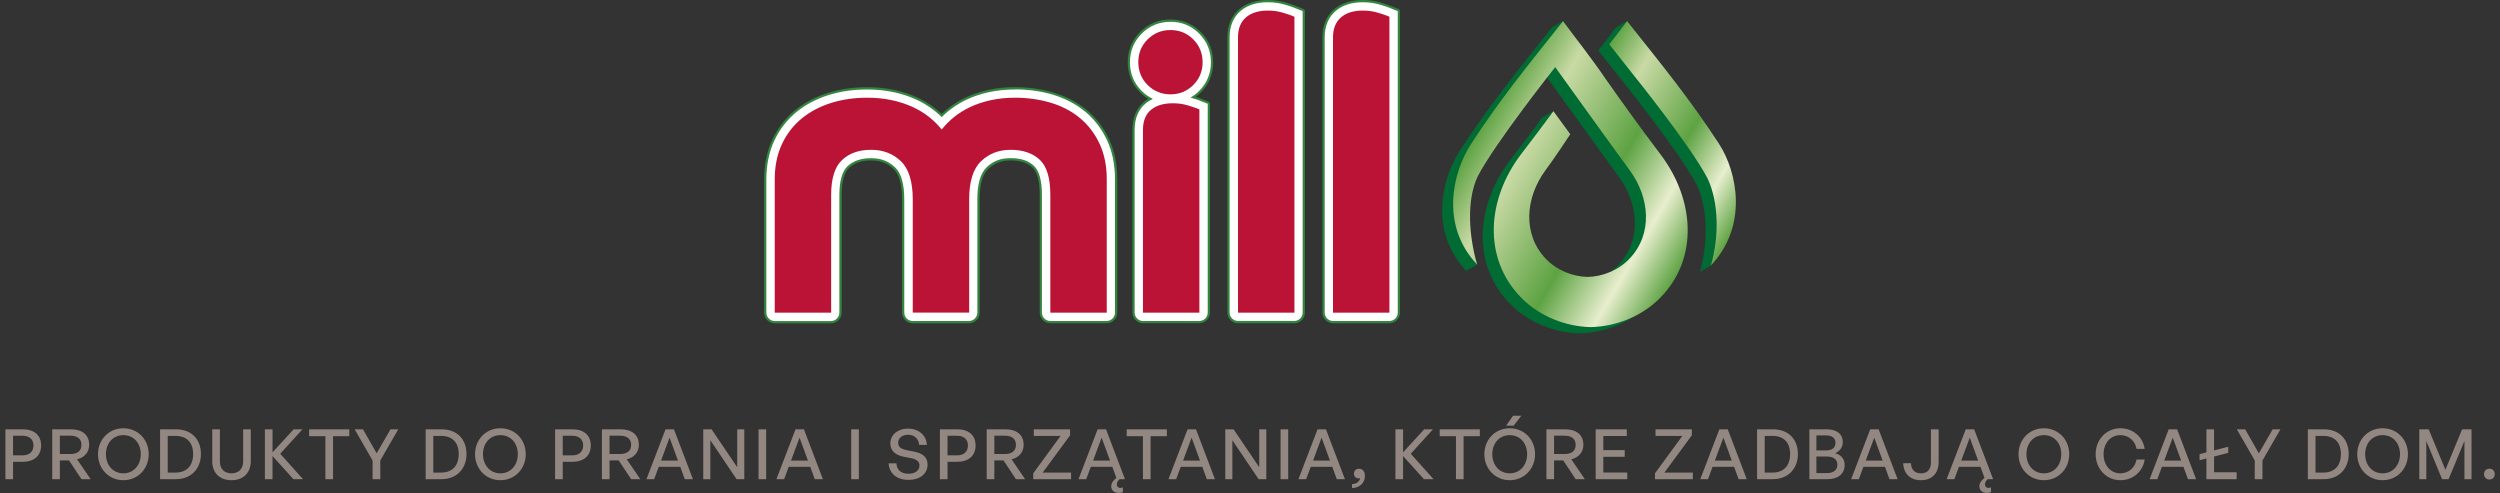
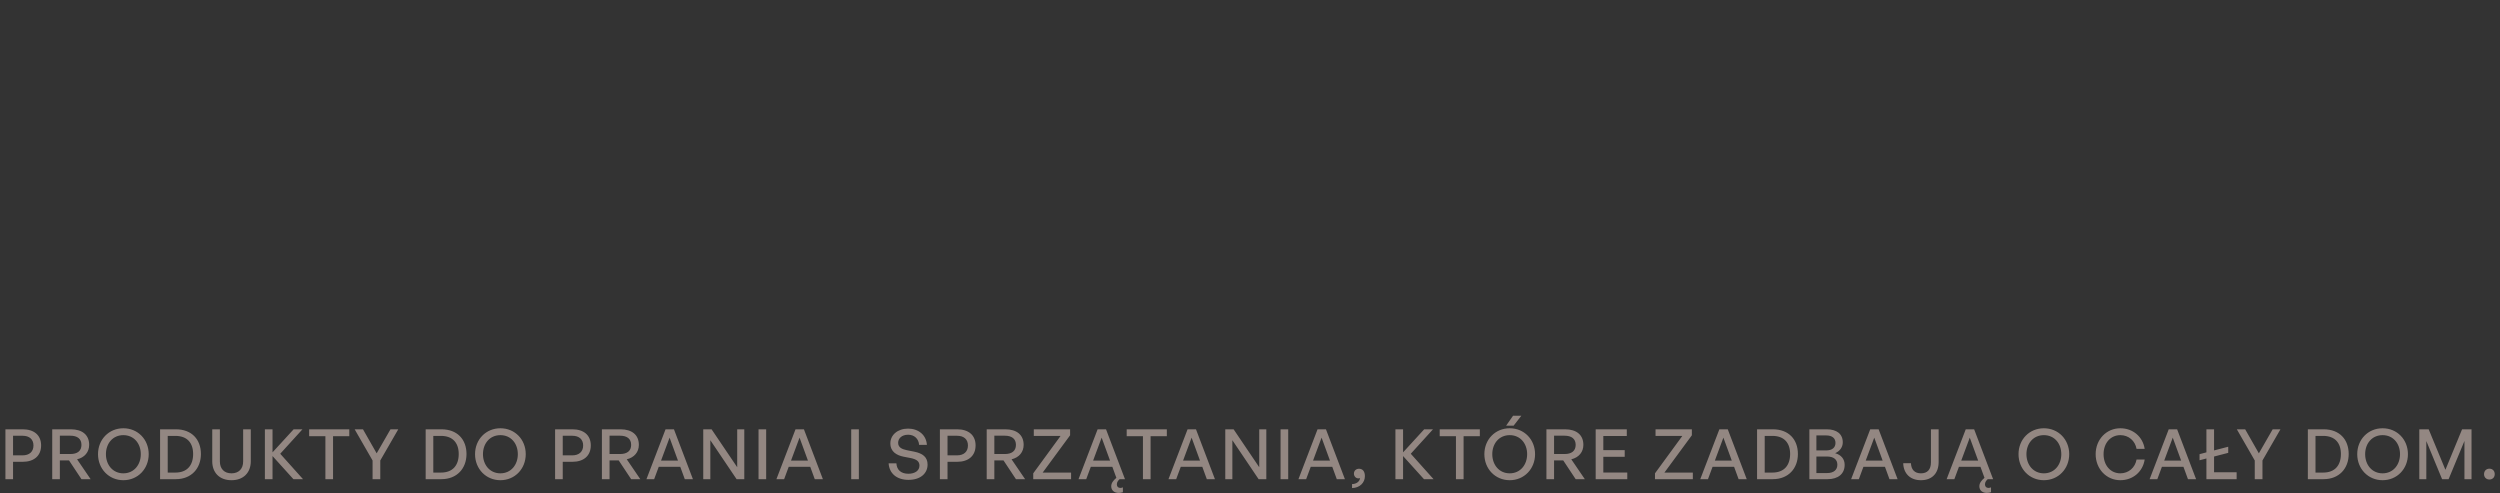
<svg xmlns="http://www.w3.org/2000/svg" width="360" height="71" viewBox="0 0 360 71" fill="none">
  <rect x="0" y="0" width="360" height="71" fill="#333333" stroke="none" />
  <g clip-path="url(#clip0_8_292)">
    <path d="M151.255 46.382C150.496 46.382 149.882 45.768 149.882 45.01V28.016C149.882 26.066 149.507 24.679 148.799 24.007C148.041 23.285 146.972 22.931 145.534 22.931C144.097 22.931 143.101 23.336 142.19 24.202C141.338 25.011 140.905 26.528 140.905 28.695V45.003C140.905 45.761 140.291 46.375 139.533 46.375H131.436C130.678 46.375 130.064 45.761 130.064 45.003V28.695C130.064 26.528 129.631 25.011 128.786 24.202C127.876 23.336 126.814 22.931 125.442 22.931C124.07 22.931 122.964 23.292 122.17 24.043C121.419 24.744 121.043 26.102 121.043 28.073V45.01C121.043 45.768 120.429 46.382 119.671 46.382H111.568C110.809 46.382 110.195 45.768 110.195 45.01V25.856C110.195 23.718 110.593 21.797 111.365 20.151C112.145 18.497 113.236 17.095 114.601 15.983C115.937 14.9 117.504 14.069 119.274 13.52C120.993 12.986 122.878 12.711 124.864 12.711C127.522 12.711 129.956 13.217 132.094 14.221C133.408 14.835 134.578 15.644 135.589 16.626C136.586 15.651 137.742 14.849 139.02 14.228C141.129 13.217 143.527 12.711 146.156 12.711C148.091 12.711 149.94 12.971 151.666 13.484C153.465 14.026 155.046 14.857 156.354 15.94C157.697 17.052 158.773 18.453 159.546 20.1C160.326 21.747 160.716 23.668 160.716 25.798V45.01C160.716 45.768 160.102 46.382 159.344 46.382H151.247H151.255Z" fill="white" />
    <path d="M146.163 12.87C148.084 12.87 149.919 13.13 151.623 13.636C153.4 14.178 154.96 14.994 156.253 16.063C157.574 17.16 158.636 18.54 159.402 20.165C160.167 21.79 160.557 23.682 160.557 25.799V45.01C160.557 45.675 160.015 46.223 159.344 46.223H151.247C150.583 46.223 150.034 45.682 150.034 45.01V28.016C150.034 26.022 149.644 24.592 148.9 23.892C148.113 23.141 147.008 22.772 145.527 22.772C144.047 22.772 143.014 23.191 142.075 24.087C141.187 24.932 140.739 26.485 140.739 28.702V45.01C140.739 45.675 140.197 46.223 139.526 46.223H131.429C130.765 46.223 130.216 45.682 130.216 45.01V28.702C130.216 26.485 129.768 24.932 128.887 24.094C127.948 23.198 126.85 22.779 125.427 22.779C124.005 22.779 122.871 23.155 122.047 23.935C121.267 24.672 120.87 26.066 120.87 28.081V45.017C120.87 45.682 120.328 46.231 119.657 46.231H111.568C110.903 46.231 110.354 45.689 110.354 45.017V25.863C110.354 23.755 110.744 21.855 111.51 20.23C112.283 18.598 113.359 17.218 114.702 16.12C116.017 15.052 117.577 14.235 119.325 13.687C121.029 13.152 122.892 12.885 124.871 12.885C127.507 12.885 129.913 13.39 132.036 14.38C133.379 15.015 134.578 15.846 135.604 16.864C136.615 15.853 137.792 15.015 139.107 14.387C141.194 13.39 143.57 12.885 146.17 12.885M146.163 12.545C143.512 12.545 141.093 13.065 138.962 14.084C137.713 14.683 136.586 15.463 135.604 16.402C134.607 15.463 133.459 14.683 132.18 14.077C130.021 13.065 127.565 12.553 124.879 12.553C122.871 12.553 120.971 12.827 119.238 13.369C117.447 13.925 115.858 14.763 114.507 15.861C113.12 16.987 112.015 18.41 111.221 20.086C110.434 21.754 110.029 23.697 110.029 25.863V45.017C110.029 45.862 110.715 46.556 111.568 46.556H119.664C120.509 46.556 121.202 45.87 121.202 45.017V28.081C121.202 26.16 121.563 24.845 122.278 24.174C123.044 23.451 124.077 23.105 125.435 23.105C126.792 23.105 127.789 23.495 128.67 24.332C129.486 25.112 129.898 26.586 129.898 28.709V45.017C129.898 45.862 130.584 46.556 131.436 46.556H139.533C140.378 46.556 141.071 45.87 141.071 45.017V28.709C141.071 26.586 141.483 25.112 142.306 24.332C143.18 23.495 144.206 23.105 145.535 23.105C146.863 23.105 147.954 23.444 148.684 24.13C149.355 24.773 149.716 26.116 149.716 28.016V45.01C149.716 45.855 150.402 46.548 151.255 46.548H159.351C160.196 46.548 160.889 45.862 160.889 45.01V25.799C160.889 23.639 160.492 21.696 159.698 20.028C158.91 18.359 157.82 16.944 156.462 15.817C155.133 14.719 153.537 13.882 151.717 13.333C149.976 12.813 148.106 12.553 146.156 12.553L146.163 12.545Z" fill="#32843E" />
    <path d="M164.603 46.382C163.844 46.382 163.23 45.768 163.23 45.01V18.699C163.23 16.936 163.815 15.579 164.978 14.676C165.188 14.51 165.419 14.365 165.664 14.228C165.173 13.961 164.711 13.614 164.299 13.202C163.144 12.047 162.559 10.617 162.559 8.956C162.559 7.294 163.144 5.864 164.299 4.709C165.455 3.553 166.885 2.968 168.546 2.968C170.207 2.968 171.637 3.553 172.793 4.709C173.948 5.864 174.533 7.294 174.533 8.956C174.533 10.617 173.948 12.047 172.793 13.202C172.497 13.498 172.172 13.766 171.832 13.99C172.222 14.112 172.504 14.206 172.692 14.278L173.97 14.784C174.035 14.806 174.071 14.871 174.071 14.936V45.003C174.071 45.761 173.457 46.375 172.699 46.375H164.603V46.382Z" fill="white" />
    <path d="M168.546 3.134C170.164 3.134 171.558 3.705 172.677 4.832C173.804 5.958 174.375 7.352 174.375 8.963C174.375 10.573 173.804 11.967 172.677 13.094C172.294 13.477 171.883 13.795 171.442 14.047C172.006 14.221 172.403 14.351 172.634 14.438L173.912 14.943V45.01C173.912 45.674 173.371 46.223 172.699 46.223H164.603C163.938 46.223 163.389 45.682 163.389 45.01V18.706C163.389 16.994 163.96 15.687 165.072 14.813C165.354 14.589 165.672 14.401 166.018 14.242C165.426 13.961 164.892 13.578 164.408 13.101C163.281 11.975 162.71 10.588 162.71 8.97C162.71 7.352 163.281 5.966 164.408 4.839C165.534 3.712 166.921 3.142 168.539 3.142M168.546 2.802C166.842 2.802 165.368 3.402 164.184 4.593C162.992 5.785 162.393 7.251 162.393 8.956C162.393 10.66 162.992 12.134 164.184 13.318C164.538 13.672 164.92 13.975 165.339 14.228C165.18 14.329 165.022 14.43 164.877 14.546C163.678 15.485 163.064 16.879 163.064 18.699V45.003C163.064 45.848 163.75 46.541 164.603 46.541H172.699C173.544 46.541 174.237 45.855 174.237 45.003V14.943C174.237 14.806 174.158 14.69 174.028 14.64L172.749 14.134C172.619 14.084 172.432 14.019 172.193 13.939C172.446 13.751 172.684 13.549 172.908 13.325C174.1 12.141 174.7 10.667 174.7 8.963C174.7 7.258 174.1 5.792 172.908 4.601C171.717 3.409 170.251 2.809 168.546 2.809V2.802Z" fill="#32843E" />
-     <path d="M178.28 46.382C177.522 46.382 176.908 45.768 176.908 45.01V5.359C176.908 3.676 177.5 2.304 178.627 1.387C179.631 0.57 180.953 0.159 182.563 0.159C183.452 0.159 184.297 0.274 185.062 0.505C185.698 0.693 186.117 0.838 186.377 0.939L187.655 1.452C187.72 1.473 187.756 1.538 187.756 1.603V45.01C187.756 45.768 187.142 46.382 186.384 46.382H178.288H178.28Z" fill="white" />
    <path d="M182.556 0.325C183.43 0.325 184.253 0.441 185.012 0.664C185.64 0.852 186.059 0.989 186.312 1.091L187.583 1.596V45.003C187.583 45.667 187.041 46.216 186.37 46.216H178.273C177.609 46.216 177.06 45.674 177.06 45.003V5.359C177.06 3.727 177.631 2.398 178.714 1.517C179.682 0.729 180.975 0.325 182.549 0.325M182.556 0C180.91 0 179.552 0.426 178.519 1.264C177.356 2.21 176.742 3.626 176.742 5.359V45.01C176.742 45.855 177.428 46.548 178.281 46.548H186.377C187.222 46.548 187.915 45.862 187.915 45.01V1.603C187.915 1.473 187.836 1.351 187.713 1.3L186.442 0.794C186.175 0.686 185.756 0.549 185.127 0.361C185.127 0.361 185.12 0.361 185.113 0.361C184.326 0.13 183.473 0.007 182.563 0.007L182.556 0Z" fill="#32843E" />
    <path d="M191.968 46.382C191.21 46.382 190.596 45.768 190.596 45.01V5.359C190.596 3.676 191.188 2.304 192.307 1.394C193.311 0.578 194.64 0.166 196.244 0.166C197.139 0.166 197.977 0.282 198.743 0.513C199.371 0.7 199.79 0.838 200.057 0.946L201.328 1.459C201.393 1.48 201.429 1.545 201.429 1.61V45.017C201.429 45.775 200.815 46.389 200.057 46.389H191.961L191.968 46.382Z" fill="white" />
    <path d="M196.244 0.325C197.125 0.325 197.948 0.441 198.699 0.664C199.328 0.852 199.739 0.989 200.007 1.091L201.278 1.603V45.01C201.278 45.674 200.736 46.223 200.064 46.223H191.968C191.304 46.223 190.755 45.682 190.755 45.01V5.359C190.755 3.727 191.325 2.398 192.409 1.517C193.384 0.722 194.676 0.325 196.244 0.325ZM196.244 0C194.597 0 193.239 0.426 192.199 1.264C191.036 2.21 190.43 3.626 190.43 5.359V45.01C190.43 45.855 191.116 46.548 191.968 46.548H200.064C200.909 46.548 201.603 45.862 201.603 45.01V1.603C201.603 1.473 201.523 1.351 201.4 1.3L200.129 0.794C199.855 0.686 199.436 0.549 198.793 0.354C198.013 0.116 197.154 0 196.244 0Z" fill="#32843E" />
    <path d="M155.494 16.987C154.317 16.012 152.902 15.275 151.284 14.784C149.695 14.315 147.976 14.069 146.163 14.069C143.744 14.069 141.541 14.539 139.62 15.456C138.031 16.214 136.687 17.291 135.604 18.648C134.513 17.291 133.148 16.214 131.53 15.456C129.573 14.539 127.334 14.069 124.879 14.069C123.022 14.069 121.282 14.322 119.693 14.82C118.09 15.319 116.667 16.07 115.475 17.038C114.269 18.02 113.301 19.262 112.608 20.736C111.914 22.202 111.561 23.928 111.561 25.856V45.025H119.686V28.073C119.686 25.705 120.213 24.022 121.246 23.054C122.307 22.057 123.68 21.573 125.449 21.573C127.175 21.573 128.576 22.115 129.732 23.22C130.859 24.296 131.437 26.145 131.437 28.695V45.017H139.562V28.695C139.562 26.138 140.14 24.296 141.266 23.22C142.422 22.115 143.823 21.573 145.549 21.573C147.275 21.573 148.727 22.05 149.745 23.025C150.742 23.971 151.248 25.654 151.248 28.016V45.025H159.373V25.799C159.373 23.87 159.019 22.144 158.326 20.678C157.632 19.204 156.679 17.969 155.494 16.987Z" fill="#BB1336" />
    <path d="M168.546 4.326C167.26 4.326 166.155 4.781 165.259 5.67C164.364 6.558 163.916 7.663 163.916 8.956C163.916 10.241 164.371 11.354 165.259 12.242C166.148 13.13 167.26 13.585 168.546 13.585C169.831 13.585 170.943 13.13 171.832 12.242C172.727 11.346 173.175 10.248 173.175 8.956C173.175 7.663 172.72 6.565 171.832 5.67C170.936 4.774 169.831 4.326 168.546 4.326Z" fill="#BB1336" />
    <path d="M170.985 15.16C170.342 14.965 169.634 14.871 168.876 14.871C167.598 14.871 166.565 15.167 165.814 15.759C164.998 16.395 164.586 17.384 164.586 18.706V45.025H172.711V15.752L172.191 15.543C171.989 15.463 171.584 15.333 170.985 15.153" fill="#BB1336" />
    <path d="M184.672 1.813C184.03 1.618 183.322 1.524 182.564 1.524C181.278 1.524 180.238 1.834 179.487 2.448C178.678 3.106 178.273 4.081 178.273 5.359V45.024H186.399V2.412L185.879 2.203C185.662 2.116 185.279 1.993 184.672 1.813Z" fill="#BB1336" />
    <path d="M199.558 2.203C199.342 2.116 198.959 1.993 198.352 1.813C197.709 1.618 197.002 1.524 196.243 1.524C194.958 1.524 193.918 1.834 193.166 2.448C192.365 3.106 191.953 4.088 191.953 5.359V45.024H200.078V2.412L199.558 2.203Z" fill="#BB1336" />
    <path d="M230.665 13.715L225.075 3.048L223.5 3.943C218.141 10.675 214.443 15.203 210.291 21.566C207.618 25.661 205.733 33.281 211.143 39.008L212.717 38.113L210.998 33.627L210.717 30.103C210.717 30.103 210.457 30.659 210.117 31.345C210.189 29.496 210.522 27.734 211.208 26.282C213.692 21.494 222.359 10.559 222.359 10.559C222.359 10.559 231.17 22.823 233.07 25.387C236.01 29.366 236.414 34.617 233.07 38.134C231.445 39.846 229.155 40.727 227.025 40.77C224.894 40.727 222.605 39.846 220.98 38.134C217.643 34.61 218.04 29.366 220.98 25.387C222.648 23.126 223.356 21.942 224.533 20.223L223.103 18.28L223.674 16.012L222.099 16.908C220.359 19.298 219.42 20.49 217.426 23.119C212.537 29.554 211.879 38.04 217.426 43.732C220.127 46.505 223.934 47.928 227.473 48C231.012 47.928 234.818 46.505 237.519 43.739C243.066 38.048 242.401 29.561 237.519 23.126C235.063 19.89 232.55 16.402 230.65 13.715H230.665Z" fill="#006C33" />
    <path d="M248.389 30.088C248.411 26.795 247.321 23.689 245.934 21.566C244.966 20.085 244.027 18.706 243.081 17.37L241.868 14.466L234.299 3.041L232.724 3.936C232.24 4.601 230.16 7.273 230.16 7.273L233.338 11.303C233.338 11.303 241.824 21.797 244.309 26.585C245.963 30.052 245.984 35.072 244.785 39.138L246.36 38.242L248.924 31.367L248.389 30.081V30.088Z" fill="#006C33" />
    <path d="M239.108 22.223C236.139 18.316 233.084 14.026 231.134 11.252C229.487 8.782 226.671 5.215 225.075 3.048C219.716 9.779 216.018 14.308 211.865 20.671C209.193 24.766 207.307 32.385 212.717 38.113C211.518 34.054 211.143 28.854 212.796 25.387C215.281 20.598 223.948 9.664 223.948 9.664C223.948 9.664 232.759 21.927 234.659 24.491C237.598 28.471 238.003 33.721 234.659 37.239C233.034 38.95 230.744 39.831 228.614 39.875C226.483 39.831 224.193 38.95 222.568 37.239C219.232 33.714 219.629 28.471 222.568 24.491C224.237 22.23 224.945 21.046 226.122 19.327L223.695 16.012C221.954 18.403 221.016 19.594 219.022 22.223C214.133 28.658 213.475 37.145 219.022 42.836C221.723 45.609 225.53 47.032 229.069 47.104C232.607 47.032 236.414 45.609 239.115 42.843C244.662 37.152 243.997 28.666 239.115 22.23" fill="url(#paint0_linear_8_292)" />
    <path d="M231.734 6.377C231.734 6.377 233.814 3.705 234.298 3.041C239.657 9.772 243.355 14.3 247.508 20.663C250.18 24.758 251.769 32.508 246.36 38.242C247.559 34.176 247.537 29.157 245.883 25.69C243.399 20.901 234.912 10.407 234.912 10.407L231.734 6.377Z" fill="url(#paint1_linear_8_292)" />
  </g>
  <path d="M3.27 66.5H1.88V69H0.78V61.82H3.27C4.88 61.82 5.92 62.64 5.92 64.14C5.92 65.65 4.88 66.5 3.27 66.5ZM3.26 62.75H1.88V65.57H3.26C4.23 65.57 4.82 65.04 4.82 64.15C4.82 63.26 4.23 62.75 3.26 62.75ZM8.62 69H7.52V61.82H10.2C11.85 61.82 12.84 62.63 12.84 64.06C12.84 65.09 12.19 65.88 11.1 66.14L13.05 69H11.73L9.94 66.3H8.62V69ZM8.62 62.74V65.38H10.13C11.15 65.38 11.73 64.93 11.73 64.06C11.73 63.2 11.15 62.74 10.13 62.74H8.62ZM17.764 69.15C15.684 69.15 14.114 67.52 14.114 65.4C14.114 63.28 15.684 61.67 17.764 61.67C19.844 61.67 21.414 63.28 21.414 65.4C21.414 67.52 19.844 69.15 17.764 69.15ZM17.764 68.16C19.284 68.16 20.274 66.94 20.274 65.4C20.274 63.86 19.284 62.66 17.764 62.66C16.244 62.66 15.254 63.86 15.254 65.4C15.254 66.94 16.244 68.16 17.764 68.16ZM25.322 69H23.052V61.82H25.322C27.611 61.82 28.931 63.28 28.931 65.38C28.931 67.45 27.561 69 25.322 69ZM24.151 62.77V68.05H25.271C26.922 68.05 27.811 67.03 27.811 65.38C27.811 63.76 26.931 62.77 25.271 62.77H24.151ZM36.113 61.82V66.42C36.113 68.07 35.053 69.15 33.333 69.15C31.613 69.15 30.563 68.07 30.563 66.42V61.82H31.663V66.45C31.663 67.49 32.273 68.16 33.333 68.16C34.403 68.16 35.013 67.49 35.013 66.45V61.82H36.113ZM39.243 69H38.143V61.82H39.243V65.14L42.283 61.82H43.553L40.353 65.34L43.633 69H42.253L39.243 65.67V69ZM47.958 69H46.858V62.81H44.518V61.82H50.298V62.81H47.958V69ZM54.76 66.31V69H53.65V66.31L51.07 61.82H52.27L54.24 65.28L56.23 61.82H57.35L54.76 66.31ZM63.566 69H61.296V61.82H63.566C65.856 61.82 67.176 63.28 67.176 65.38C67.176 67.45 65.806 69 63.566 69ZM62.396 62.77V68.05H63.516C65.166 68.05 66.056 67.03 66.056 65.38C66.056 63.76 65.176 62.77 63.516 62.77H62.396ZM72.057 69.15C69.977 69.15 68.407 67.52 68.407 65.4C68.407 63.28 69.977 61.67 72.057 61.67C74.137 61.67 75.707 63.28 75.707 65.4C75.707 67.52 74.137 69.15 72.057 69.15ZM72.057 68.16C73.577 68.16 74.567 66.94 74.567 65.4C74.567 63.86 73.577 62.66 72.057 62.66C70.537 62.66 69.547 63.86 69.547 65.4C69.547 66.94 70.537 68.16 72.057 68.16ZM82.424 66.5H81.034V69H79.934V61.82H82.424C84.034 61.82 85.074 62.64 85.074 64.14C85.074 65.65 84.034 66.5 82.424 66.5ZM82.414 62.75H81.034V65.57H82.414C83.384 65.57 83.974 65.04 83.974 64.15C83.974 63.26 83.384 62.75 82.414 62.75ZM87.775 69H86.674V61.82H89.355C91.004 61.82 91.995 62.63 91.995 64.06C91.995 65.09 91.344 65.88 90.254 66.14L92.204 69H90.885L89.094 66.3H87.775V69ZM87.775 62.74V65.38H89.284C90.305 65.38 90.885 64.93 90.885 64.06C90.885 63.2 90.305 62.74 89.284 62.74H87.775ZM98.609 69L97.959 67.22H94.859L94.199 69H93.089L95.839 61.82H97.049L99.779 69H98.609ZM96.419 63.02L95.189 66.33H97.629L96.419 63.02ZM106.068 69L102.288 63.39V69H101.268V61.82H102.468L106.158 67.28V61.82H107.178V69H106.068ZM110.329 69H109.229V61.82H110.329V69ZM117.325 69L116.675 67.22H113.575L112.915 69H111.805L114.555 61.82H115.765L118.495 69H117.325ZM115.135 63.02L113.905 66.33H116.345L115.135 63.02ZM123.675 69H122.575V61.82H123.675V69ZM133.571 66.9C133.571 68.15 132.571 69.1 130.831 69.1C129.101 69.1 128.051 68.15 127.961 66.72H129.081C129.131 67.63 129.711 68.22 130.811 68.22C131.721 68.22 132.401 67.79 132.401 67.05C132.401 66.45 132.011 66.15 131.181 65.97L130.141 65.77C129.131 65.57 128.211 65.06 128.211 63.84C128.211 62.63 129.271 61.72 130.761 61.72C132.251 61.72 133.381 62.63 133.471 64.06H132.351C132.291 63.2 131.671 62.6 130.771 62.6C129.841 62.6 129.331 63.15 129.331 63.77C129.331 64.45 129.921 64.69 130.591 64.83L131.651 65.04C132.881 65.29 133.571 65.83 133.571 66.9ZM137.834 66.5H136.444V69H135.344V61.82H137.834C139.444 61.82 140.484 62.64 140.484 64.14C140.484 65.65 139.444 66.5 137.834 66.5ZM137.824 62.75H136.444V65.57H137.824C138.794 65.57 139.384 65.04 139.384 64.15C139.384 63.26 138.794 62.75 137.824 62.75ZM143.185 69H142.085V61.82H144.765C146.415 61.82 147.405 62.63 147.405 64.06C147.405 65.09 146.755 65.88 145.665 66.14L147.615 69H146.295L144.505 66.3H143.185V69ZM143.185 62.74V65.38H144.695C145.715 65.38 146.295 64.93 146.295 64.06C146.295 63.2 145.715 62.74 144.695 62.74H143.185ZM154.236 69H148.786V68.16L152.726 62.77H148.866V61.82H154.096V62.68L150.146 68.05H154.236V69ZM161.697 70.18V70.88C161.487 70.95 161.287 70.98 161.087 70.98C160.487 70.98 160.017 70.64 160.017 70.02C160.017 69.56 160.317 69.18 160.757 68.81L160.177 67.22H157.077L156.417 69H155.307L158.057 61.82H159.267L161.997 69H161.227C160.997 69.2 160.827 69.44 160.827 69.75C160.827 70.07 161.017 70.26 161.327 70.26C161.437 70.26 161.557 70.24 161.697 70.18ZM158.637 63.02L157.407 66.33H159.847L158.637 63.02ZM165.683 69H164.583V62.81H162.243V61.82H168.023V62.81H165.683V69ZM173.781 69L173.131 67.22H170.031L169.371 69H168.261L171.011 61.82H172.221L174.951 69H173.781ZM171.591 63.02L170.361 66.33H172.801L171.591 63.02ZM181.24 69L177.46 63.39V69H176.44V61.82H177.64L181.33 67.28V61.82H182.35V69H181.24ZM185.501 69H184.401V61.82H185.501V69ZM192.497 69L191.847 67.22H188.747L188.087 69H186.977L189.727 61.82H190.937L193.667 69H192.497ZM190.307 63.02L189.077 66.33H191.517L190.307 63.02ZM196.545 68.57C196.545 69.52 195.795 70.26 194.695 70.28V69.71C195.345 69.69 195.785 69.34 195.845 68.85C195.755 68.88 195.695 68.89 195.625 68.89C195.245 68.89 194.965 68.58 194.965 68.21C194.965 67.78 195.285 67.5 195.695 67.5C196.245 67.5 196.545 67.9 196.545 68.57ZM202.042 69H200.942V61.82H202.042V65.14L205.082 61.82H206.352L203.152 65.34L206.432 69H205.052L202.042 65.67V69ZM210.757 69H209.657V62.81H207.317V61.82H213.097V62.81H210.757V69ZM217.959 61.3H216.879L217.879 59.87H219.069L217.959 61.3ZM217.399 69.15C215.319 69.15 213.749 67.52 213.749 65.4C213.749 63.28 215.319 61.67 217.399 61.67C219.479 61.67 221.049 63.28 221.049 65.4C221.049 67.52 219.479 69.15 217.399 69.15ZM217.399 68.16C218.919 68.16 219.909 66.94 219.909 65.4C219.909 63.86 218.919 62.66 217.399 62.66C215.879 62.66 214.889 63.86 214.889 65.4C214.889 66.94 215.879 68.16 217.399 68.16ZM223.786 69H222.686V61.82H225.366C227.016 61.82 228.006 62.63 228.006 64.06C228.006 65.09 227.356 65.88 226.266 66.14L228.216 69H226.896L225.106 66.3H223.786V69ZM223.786 62.74V65.38H225.296C226.316 65.38 226.896 64.93 226.896 64.06C226.896 63.2 226.316 62.74 225.296 62.74H223.786ZM234.328 68.04V69H229.778V61.82H234.258V62.78H230.878V64.82H233.958V65.78H230.878V68.04H234.328ZM243.768 69H238.318V68.16L242.258 62.77H238.398V61.82H243.628V62.68L239.678 68.05H243.768V69ZM250.359 69L249.709 67.22H246.609L245.949 69H244.839L247.589 61.82H248.799L251.529 69H250.359ZM248.169 63.02L246.939 66.33H249.379L248.169 63.02ZM255.288 69H253.018V61.82H255.288C257.578 61.82 258.898 63.28 258.898 65.38C258.898 67.45 257.528 69 255.288 69ZM254.118 62.77V68.05H255.238C256.888 68.05 257.778 67.03 257.778 65.38C257.778 63.76 256.898 62.77 255.238 62.77H254.118ZM265.63 66.94C265.63 68.25 264.67 69 263.18 69H260.55V61.82H263.04C264.49 61.82 265.36 62.49 265.36 63.7C265.36 64.38 264.95 64.96 264.26 65.26C265.15 65.51 265.63 66.12 265.63 66.94ZM262.97 62.7H261.56V64.86H262.97C263.84 64.86 264.31 64.45 264.31 63.78C264.31 63.11 263.84 62.7 262.97 62.7ZM263.11 65.74H261.56V68.12H263.11C264.05 68.12 264.58 67.67 264.58 66.91C264.58 66.18 264.05 65.74 263.11 65.74ZM272.083 69L271.433 67.22H268.333L267.673 69H266.563L269.313 61.82H270.523L273.253 69H272.083ZM269.893 63.02L268.663 66.33H271.103L269.893 63.02ZM279.164 61.82V66.53C279.164 68.15 278.214 69.15 276.614 69.15C275.044 69.15 274.104 68.16 274.064 66.7H275.174C275.214 67.61 275.694 68.16 276.614 68.16C277.544 68.16 278.054 67.62 278.054 66.58V61.82H279.164ZM286.707 70.18V70.88C286.497 70.95 286.297 70.98 286.097 70.98C285.497 70.98 285.027 70.64 285.027 70.02C285.027 69.56 285.327 69.18 285.767 68.81L285.187 67.22H282.087L281.427 69H280.317L283.067 61.82H284.277L287.007 69H286.237C286.007 69.2 285.837 69.44 285.837 69.75C285.837 70.07 286.027 70.26 286.337 70.26C286.447 70.26 286.567 70.24 286.707 70.18ZM283.647 63.02L282.417 66.33H284.857L283.647 63.02ZM294.317 69.15C292.237 69.15 290.667 67.52 290.667 65.4C290.667 63.28 292.237 61.67 294.317 61.67C296.397 61.67 297.967 63.28 297.967 65.4C297.967 67.52 296.397 69.15 294.317 69.15ZM294.317 68.16C295.837 68.16 296.827 66.94 296.827 65.4C296.827 63.86 295.837 62.66 294.317 62.66C292.797 62.66 291.807 63.86 291.807 65.4C291.807 66.94 292.797 68.16 294.317 68.16ZM305.324 69.15C303.324 69.15 301.774 67.52 301.774 65.4C301.774 63.29 303.324 61.67 305.324 61.67C307.124 61.67 308.564 62.87 308.834 64.64H307.664C307.464 63.48 306.524 62.66 305.334 62.66C303.914 62.66 302.914 63.81 302.914 65.4C302.914 67.01 303.914 68.16 305.334 68.16C306.524 68.16 307.464 67.33 307.664 66.17H308.834C308.564 67.95 307.124 69.15 305.324 69.15ZM315.066 69L314.416 67.22H311.316L310.656 69H309.546L312.296 61.82H313.506L316.236 69H315.066ZM312.876 63.02L311.646 66.33H314.086L312.876 63.02ZM322.075 69H317.725V66.02L316.735 66.28V65.4L317.725 65.14V61.82H318.825V64.86L320.865 64.33V65.21L318.825 65.74V68.01H322.075V69ZM325.795 66.31V69H324.685V66.31L322.105 61.82H323.305L325.275 65.28L327.265 61.82H328.385L325.795 66.31ZM334.601 69H332.331V61.82H334.601C336.891 61.82 338.211 63.28 338.211 65.38C338.211 67.45 336.841 69 334.601 69ZM333.431 62.77V68.05H334.551C336.201 68.05 337.091 67.03 337.091 65.38C337.091 63.76 336.211 62.77 334.551 62.77H333.431ZM343.092 69.15C341.012 69.15 339.442 67.52 339.442 65.4C339.442 63.28 341.012 61.67 343.092 61.67C345.172 61.67 346.742 63.28 346.742 65.4C346.742 67.52 345.172 69.15 343.092 69.15ZM343.092 68.16C344.612 68.16 345.602 66.94 345.602 65.4C345.602 63.86 344.612 62.66 343.092 62.66C341.572 62.66 340.582 63.86 340.582 65.4C340.582 66.94 341.572 68.16 343.092 68.16ZM351.66 69L349.39 63.51V69H348.38V61.82H349.73L352.14 67.65L354.54 61.82H355.9V69H354.88V63.5L352.6 69H351.66ZM359.242 68.28C359.242 68.73 358.932 69.05 358.472 69.05C358.022 69.05 357.702 68.73 357.702 68.28C357.702 67.81 358.022 67.49 358.472 67.49C358.932 67.49 359.242 67.81 359.242 68.28Z" fill="#938782" />
  <defs>
    <linearGradient id="paint0_linear_8_292" x1="213.28" y1="18.172" x2="243.716" y2="35.744" gradientUnits="userSpaceOnUse">
      <stop stop-color="#5EA343" />
      <stop offset="0.2" stop-color="#C9DAA5" />
      <stop offset="0.57" stop-color="#5EA343" />
      <stop offset="0.81" stop-color="#E8EECE" />
      <stop offset="1" stop-color="#5EA343" />
    </linearGradient>
    <linearGradient id="paint1_linear_8_292" x1="227.704" y1="13.354" x2="252.795" y2="27.842" gradientUnits="userSpaceOnUse">
      <stop stop-color="#5EA343" />
      <stop offset="0.2" stop-color="#C9DAA5" />
      <stop offset="0.57" stop-color="#5EA343" />
      <stop offset="0.81" stop-color="#E8EECE" />
      <stop offset="1" stop-color="#5EA343" />
    </linearGradient>
    <clipPath id="clip0_8_292">
-       <rect width="139.941" height="48" fill="white" transform="translate(110.029)" />
-     </clipPath>
+       </clipPath>
  </defs>
</svg>